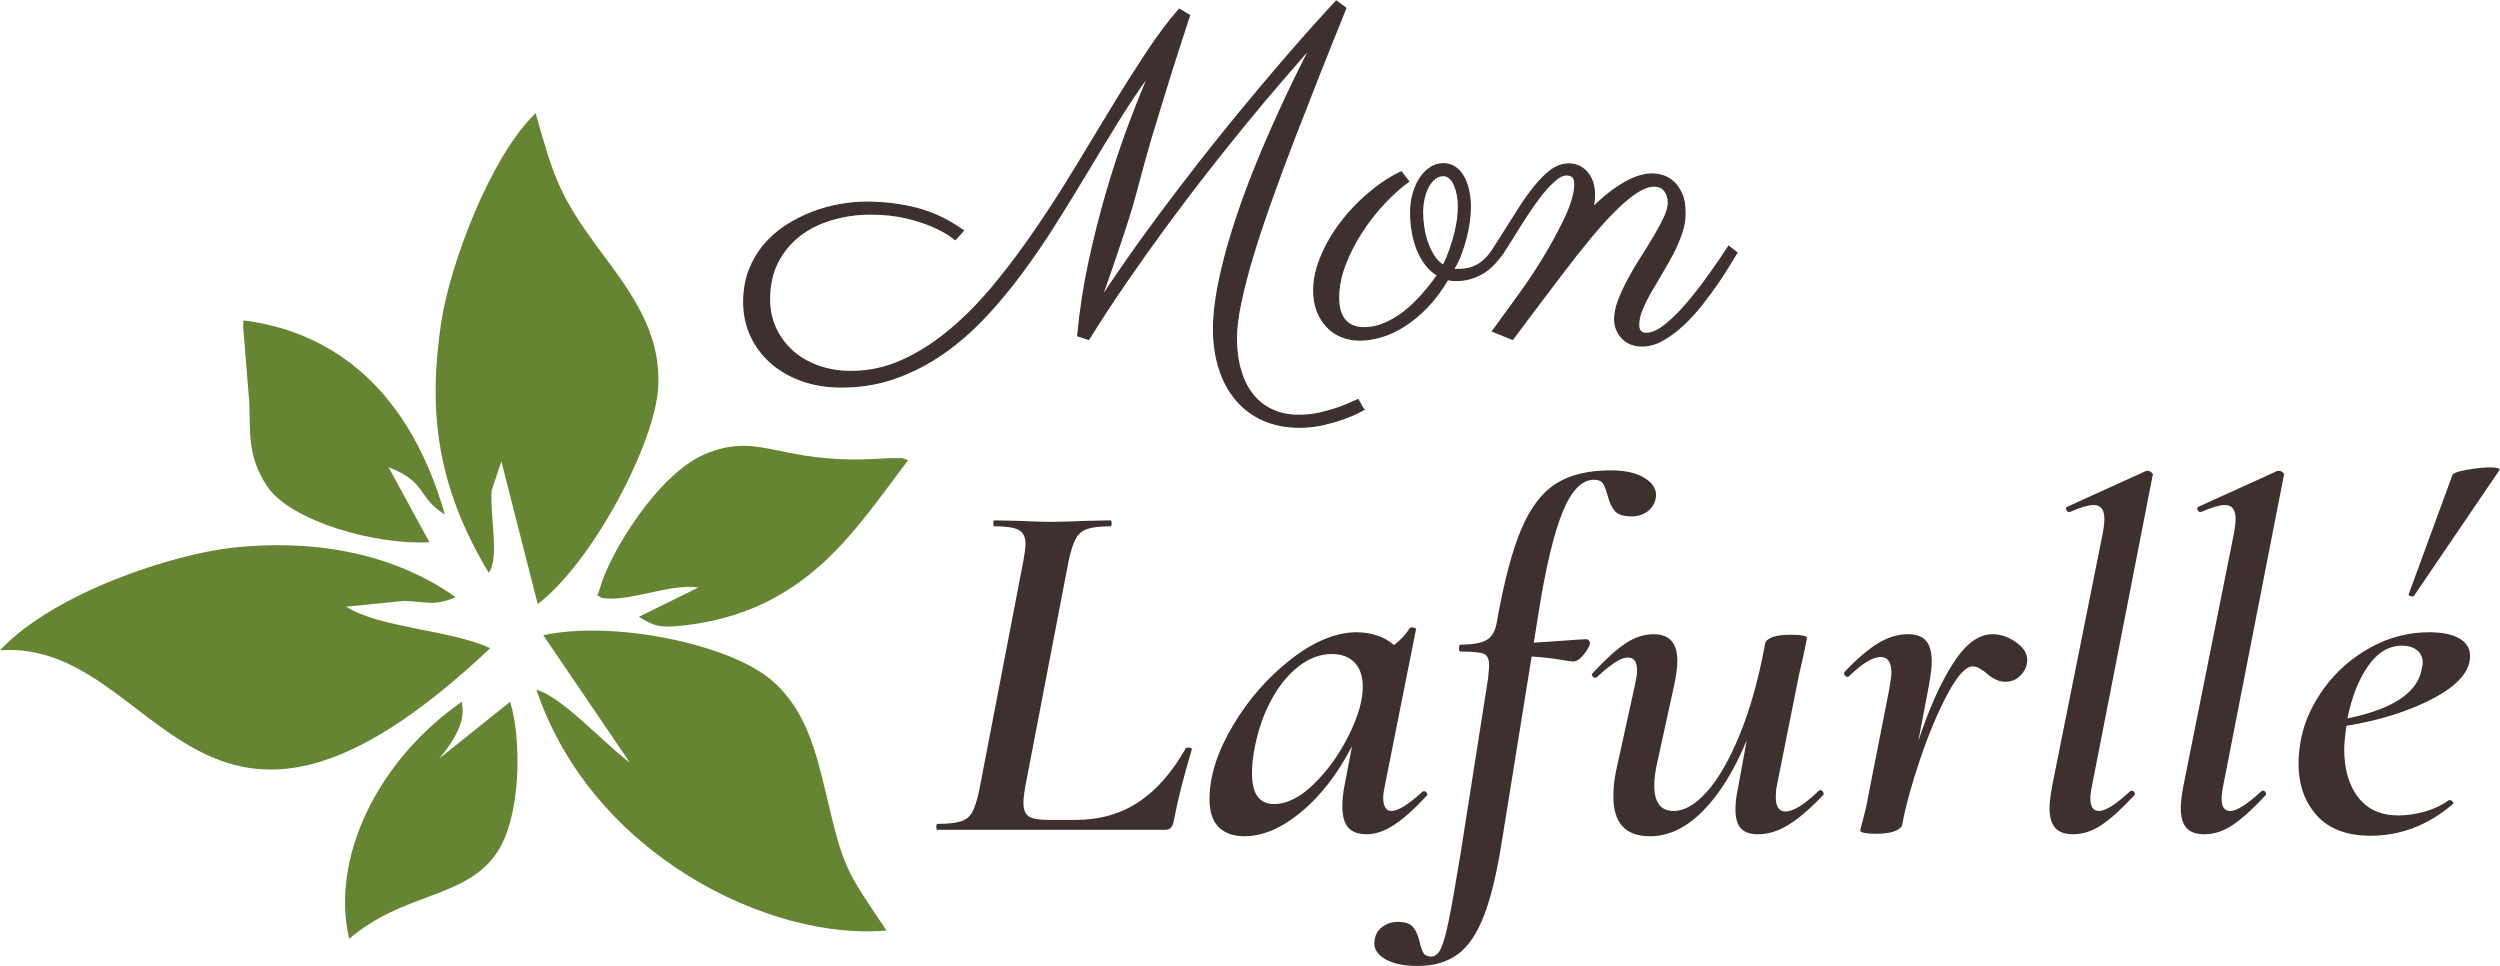
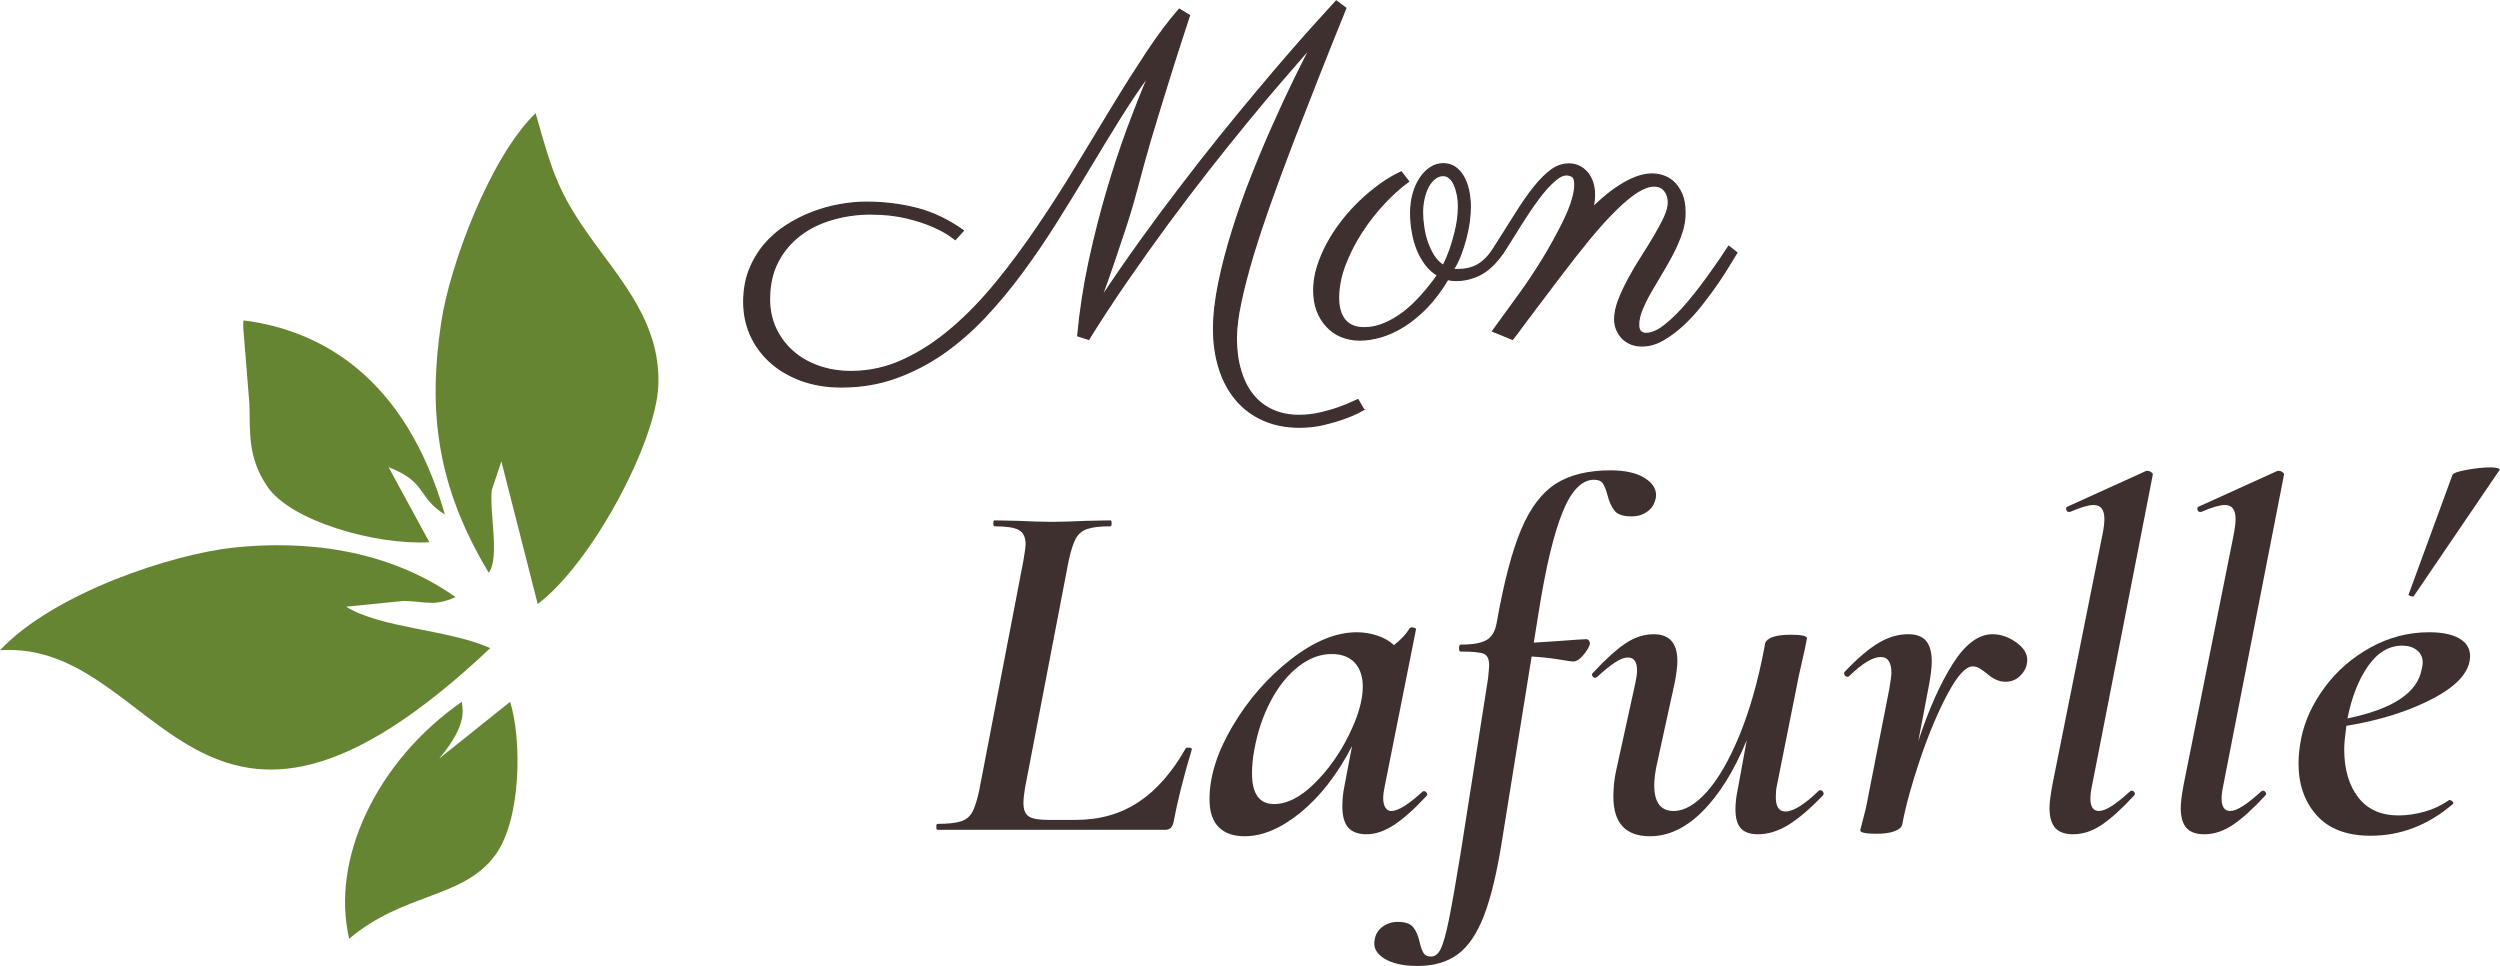
<svg xmlns="http://www.w3.org/2000/svg" xml:space="preserve" width="1788px" height="691px" version="1.1" shape-rendering="geometricPrecision" text-rendering="geometricPrecision" image-rendering="optimizeQuality" fill-rule="evenodd" clip-rule="evenodd" viewBox="0 0 1569.79 606.41">
  <g id="Слой_x0020_1">
    <path fill="#3D302F" fill-rule="nonzero" d="M588.61 520.92c-0.45,0 -0.68,-0.62 -0.68,-1.87 0,-1.24 0.23,-1.86 0.68,-1.86 6.53,0 11.42,-0.52 14.69,-1.56 3.26,-1.03 5.68,-3 7.26,-5.9 1.57,-2.91 3.04,-7.57 4.39,-13.99l27.69 -143.95c0.9,-5.39 1.35,-8.7 1.35,-9.95 0,-4.56 -1.41,-7.61 -4.22,-9.17 -2.82,-1.55 -7.94,-2.33 -15.37,-2.33 -0.45,0 -0.67,-0.62 -0.67,-1.87 0,-1.24 0.22,-1.86 0.67,-1.86l15.2 0.31c8.55,0.41 15.42,0.62 20.6,0.62 5.4,0 12.6,-0.21 21.61,-0.62l15.53 -0.31c0.45,0 0.68,0.62 0.68,1.86 0,1.25 -0.23,1.87 -0.68,1.87 -6.53,0 -11.42,0.57 -14.69,1.71 -3.26,1.14 -5.68,3.21 -7.26,6.22 -1.57,3 -3.04,7.61 -4.39,13.83l-27.35 142.39c-0.67,3.94 -1.01,7.15 -1.01,9.64 0,4.15 1.12,6.94 3.37,8.39 2.26,1.46 6.31,2.18 12.16,2.18l17.22 0c15.08,0 28.25,-3.73 39.51,-11.19 11.26,-7.46 21.16,-18.76 29.72,-33.89 0,-0.21 0.45,-0.31 1.35,-0.31 1.8,0 2.58,0.41 2.36,1.24 -5.18,17.21 -9,32.44 -11.48,45.71 -0.45,1.65 -1.07,2.85 -1.86,3.57 -0.79,0.73 -1.97,1.09 -3.54,1.09l-142.84 0z" />
    <path id="_1" fill="#3D302F" fill-rule="nonzero" d="M893.19 496.98c0.23,-0.21 0.57,-0.31 1.02,-0.31 0.67,0 1.24,0.36 1.68,1.09 0.46,0.72 0.46,1.29 0,1.71 -7.42,8.08 -14.18,14.14 -20.25,18.18 -6.08,4.05 -11.94,6.07 -17.57,6.07 -5.17,0 -9,-1.4 -11.48,-4.2 -2.47,-2.8 -3.71,-7.2 -3.71,-13.21 0,-4.36 0.45,-8.71 1.35,-13.06l4.73 -24.87c-9.01,17.41 -19.64,31.19 -31.91,41.35 -12.27,10.15 -24.15,15.23 -35.63,15.23 -6.98,0 -12.38,-1.92 -16.21,-5.75 -3.82,-3.84 -5.74,-9.69 -5.74,-17.57 0,-14.3 4.9,-29.69 14.69,-46.17 9.8,-16.47 21.95,-30.36 36.47,-41.65 14.52,-11.3 28.31,-16.95 41.37,-16.95 4.28,0 8.49,0.67 12.66,2.02 4.17,1.35 7.71,3.37 10.64,6.06 4.5,-3.52 7.76,-7.04 9.79,-10.57 0.45,-0.41 0.9,-0.62 1.35,-0.62 0.68,0 1.35,0.16 2.03,0.47 0.67,0.31 0.9,0.57 0.67,0.78l-19.58 98.24c-0.68,3.11 -1.02,5.7 -1.02,7.77 0,2.49 0.45,4.46 1.35,5.91 0.9,1.45 2.14,2.17 3.72,2.17 4.28,0 10.8,-4.04 19.58,-12.12zm-93.2 7.77c8.11,0 16.49,-4.25 25.16,-12.74 8.67,-8.5 15.93,-18.66 21.78,-30.47 5.86,-11.82 8.78,-21.97 8.78,-30.47 0,-6.43 -1.69,-11.45 -5.06,-15.08 -3.38,-3.63 -8.22,-5.44 -14.52,-5.44 -7.21,0 -14.19,2.64 -20.94,7.93 -6.75,5.28 -12.55,12.54 -17.39,21.76 -4.84,9.22 -8.27,19.54 -10.3,30.94 -0.9,4.97 -1.35,9.74 -1.35,14.3 0,12.85 4.61,19.27 13.84,19.27z" />
    <path id="_2" fill="#3D302F" fill-rule="nonzero" d="M1011.38 295.21c9.23,0 16.43,1.66 21.61,4.97 5.18,3.32 7.43,7.36 6.76,12.13 -0.68,3.73 -2.42,6.63 -5.24,8.7 -2.81,2.07 -6.13,3.11 -9.96,3.11 -5.18,0 -8.72,-1.14 -10.64,-3.42 -1.91,-2.28 -3.43,-5.59 -4.55,-9.95 -0.91,-3.31 -1.86,-5.75 -2.88,-7.3 -1.01,-1.56 -2.87,-2.33 -5.57,-2.33 -7.65,0 -14.24,6.78 -19.75,20.36 -5.52,13.57 -10.53,34.56 -15.03,62.96l-3.04 18.96 14.19 -0.93c11.25,-0.83 17.44,-1.25 18.57,-1.25 0.9,0 1.57,0.37 2.02,1.09 0.45,0.73 0.57,1.5 0.34,2.33 -0.67,2.08 -2.14,4.41 -4.39,7 -2.25,2.59 -4.39,3.78 -6.41,3.57 -0.68,0 -3.49,-0.41 -8.45,-1.24 -4.95,-0.83 -10.69,-1.45 -17.22,-1.86l-18.57 115.34c-3.15,20.1 -6.92,35.85 -11.31,47.25 -4.39,11.4 -9.91,19.54 -16.55,24.41 -6.64,4.87 -15.02,7.3 -25.16,7.3 -9,0 -15.98,-1.55 -20.93,-4.66 -4.95,-3.11 -6.98,-6.94 -6.08,-11.5 0.45,-3.52 2.08,-6.32 4.9,-8.4 2.81,-2.07 6.02,-3.11 9.62,-3.11 4.73,0 7.99,1.15 9.79,3.43 1.8,2.28 3.16,5.49 4.06,9.63 0.67,2.9 1.46,5.08 2.36,6.53 0.9,1.45 2.48,2.18 4.73,2.18 2.47,0 4.5,-1.61 6.07,-4.82 1.58,-3.21 3.27,-9.22 5.07,-18.03 1.8,-8.81 4.28,-22.85 7.43,-42.13l17.22 -109.74c0.45,-4.56 0.68,-7.26 0.68,-8.09 0,-3.94 -1.13,-6.37 -3.38,-7.31 -2.25,-0.93 -7.09,-1.39 -14.52,-1.39 -0.68,0 -1.01,-0.63 -1.01,-1.87 0,-1.66 0.33,-2.49 1.01,-2.49 7.65,0 13.11,-0.98 16.38,-2.95 3.26,-1.97 5.34,-5.54 6.24,-10.73 4.51,-25.49 9.63,-45.02 15.37,-58.6 5.74,-13.58 13,-23.16 21.78,-28.76 8.78,-5.59 20.26,-8.39 34.44,-8.39z" />
    <path id="_3" fill="#3D302F" fill-rule="nonzero" d="M1142.06 496.36c0.23,-0.21 0.57,-0.31 1.02,-0.31 0.67,0 1.23,0.36 1.68,1.09 0.45,0.72 0.45,1.39 0,2.02 -8.1,8.49 -15.36,14.71 -21.78,18.65 -6.41,3.94 -12.77,5.91 -19.08,5.91 -4.95,0 -8.55,-1.25 -10.8,-3.73 -2.25,-2.49 -3.38,-6.43 -3.38,-11.82 0,-3.94 0.45,-7.98 1.35,-12.12l5.74 -31.4c-7.88,19.07 -17.05,33.88 -27.52,44.45 -10.47,10.58 -21.55,15.86 -33.26,15.86 -15.31,0 -22.96,-8.29 -22.96,-24.87 0,-5.6 0.56,-10.99 1.69,-16.17l12.15 -55.34c0.68,-3.11 1.02,-5.7 1.02,-7.77 0,-5.39 -1.92,-8.08 -5.74,-8.08 -2.25,0 -4.96,1.03 -8.11,3.11 -3.15,2.07 -6.86,5.07 -11.14,9.01 -0.45,0.42 -0.9,0.62 -1.35,0.62 -0.68,0 -1.24,-0.36 -1.69,-1.08 -0.45,-0.73 -0.34,-1.4 0.34,-2.03 7.88,-8.49 14.69,-14.66 20.43,-18.49 5.74,-3.84 11.65,-5.76 17.72,-5.76 9.91,0 14.86,5.6 14.86,16.79 0,3.32 -0.56,7.88 -1.68,13.68l-10.81 49.43c-1.35,5.81 -2.03,10.78 -2.03,14.93 0,10.78 4.05,16.16 12.16,16.16 6.75,0 13.73,-4.04 20.94,-12.12 7.2,-8.08 14.01,-19.9 20.42,-35.44 6.42,-15.55 11.65,-33.99 15.71,-55.34l0.33 -2.18c1.13,-3.73 6.53,-5.59 16.21,-5.59 6.76,0 10.13,0.72 10.13,2.17l-1.35 6.84c-2.25,9.74 -3.49,15.24 -3.71,16.48l-13.85 69.33c-0.45,1.86 -0.67,4.25 -0.67,7.15 0,6.01 2.02,9.02 6.08,9.02 4.95,0 11.93,-4.36 20.93,-13.06z" />
    <path id="_4" fill="#3D302F" fill-rule="nonzero" d="M1251.13 398.11c5.4,0 10.58,1.87 15.53,5.6 4.96,3.73 6.98,7.98 6.08,12.75 -0.45,2.9 -1.91,5.54 -4.39,7.93 -2.47,2.38 -5.51,3.57 -9.11,3.57 -4.06,0 -8.11,-1.86 -12.16,-5.6 -1.35,-1.03 -2.7,-1.96 -4.05,-2.79 -1.35,-0.83 -2.82,-1.25 -4.39,-1.25 -4.28,0 -9.46,5.65 -15.54,16.95 -6.07,11.29 -11.81,24.87 -17.22,40.72 -5.4,15.86 -9.23,29.8 -11.48,41.82 -0.45,1.66 -2.08,3 -4.89,4.04 -2.82,1.04 -6.59,1.56 -11.32,1.56 -6.75,0 -10.13,-0.73 -10.13,-2.18l1.69 -6.53c0.45,-1.66 1.01,-3.89 1.69,-6.68 0.67,-2.8 1.35,-6.17 2.03,-10.11l12.83 -65.29c0.9,-5.38 1.35,-8.8 1.35,-10.26 0,-6.63 -2.25,-9.94 -6.76,-9.94 -4.95,0 -11.59,4.04 -19.92,12.12 -0.22,0.21 -0.56,0.31 -1.01,0.31 -0.68,0 -1.24,-0.36 -1.69,-1.09 -0.45,-0.72 -0.45,-1.4 0,-2.02 7.88,-8.29 14.91,-14.3 21.11,-18.03 6.19,-3.73 12.43,-5.6 18.74,-5.6 5.17,0 8.94,1.4 11.31,4.2 2.36,2.8 3.54,7.1 3.54,12.9 0,3.53 -0.56,8.4 -1.68,14.62l-6.76 35.44c6.53,-19.9 13.73,-36.07 21.61,-48.5 7.88,-12.44 16.21,-18.66 24.99,-18.66z" />
    <path id="_5" fill="#3D302F" fill-rule="nonzero" d="M1301.78 523.72c-5.17,0 -8.95,-1.35 -11.31,-4.04 -2.36,-2.7 -3.55,-6.84 -3.55,-12.44 0,-3.11 0.57,-7.77 1.69,-13.99l31.74 -158.56c0.68,-3.52 1.02,-6.53 1.02,-9.01 0,-5.81 -2.25,-8.71 -6.76,-8.71 -3.15,0 -8.1,1.45 -14.85,4.35l-0.68 0c-0.9,0 -1.46,-0.51 -1.69,-1.55 -0.22,-1.04 0.12,-1.66 1.02,-1.87l49.3 -22.38 0.67 0c0.9,0 1.75,0.31 2.53,0.93 0.79,0.62 1.07,1.14 0.85,1.56l-38.16 195.24c-0.67,3.11 -1.01,5.8 -1.01,8.08 0,5.18 1.8,7.77 5.4,7.77 4.05,0 10.47,-4.04 19.25,-12.12 0.45,-0.41 0.9,-0.62 1.35,-0.62 0.68,0 1.24,0.36 1.69,1.09 0.45,0.72 0.34,1.4 -0.34,2.02 -7.65,8.29 -14.41,14.4 -20.26,18.34 -5.85,3.94 -11.82,5.91 -17.9,5.91z" />
    <path id="_6" fill="#3D302F" fill-rule="nonzero" d="M1539.85 298.32c0.22,-1.25 3.2,-2.39 8.94,-3.42 5.74,-1.04 10.87,-1.56 15.37,-1.56 1.57,0 2.93,0.16 4.05,0.47 1.13,0.31 1.58,0.67 1.35,1.09l-53.69 78.97c-0.22,0.62 -0.96,0.72 -2.19,0.31 -1.24,-0.42 -1.64,-0.83 -1.19,-1.25l27.36 -74.61zm-14.52 98.55c8.1,0 14.4,1.3 18.91,3.89 4.5,2.59 6.75,6.27 6.75,11.03 0,9.54 -7.6,18.35 -22.79,26.43 -15.2,8.08 -33.49,13.89 -54.88,17.41 -0.9,6.63 -1.35,11.5 -1.35,14.61 0,12.65 2.93,22.75 8.78,30.31 5.85,7.57 14.3,11.35 25.33,11.35 5.18,0 10.58,-0.78 16.21,-2.33 5.62,-1.55 10.8,-3.99 15.53,-7.31l0.34 0c0.67,0 1.29,0.32 1.85,0.94 0.57,0.62 0.62,1.14 0.17,1.55 -15.53,13.27 -32.75,19.9 -51.66,19.9 -14.86,0 -26.12,-4.25 -33.77,-12.75 -7.65,-8.5 -11.48,-19.38 -11.48,-32.64 0,-4.77 0.56,-10.05 1.69,-15.86 2.25,-10.98 7.15,-21.6 14.69,-31.86 7.54,-10.26 17.11,-18.61 28.7,-25.03 11.59,-6.43 23.92,-9.64 36.98,-9.64zm-4.73 23.32c0.45,-2.07 0.67,-3.42 0.67,-4.04 0,-3.53 -1.24,-6.22 -3.71,-8.09 -2.48,-1.86 -5.52,-2.79 -9.12,-2.79 -8.33,0 -15.48,4.24 -21.44,12.74 -5.97,8.5 -10.3,19.48 -13,32.96 28.36,-5.81 43.9,-16.07 46.6,-30.78z" />
    <path id="_7" fill="#3D302F" fill-rule="nonzero" d="M1384.18 523.72c-5.18,0 -8.95,-1.35 -11.32,-4.04 -2.36,-2.7 -3.54,-6.84 -3.54,-12.44 0,-3.11 0.56,-7.77 1.69,-13.99l31.74 -158.56c0.67,-3.52 1.01,-6.53 1.01,-9.01 0,-5.81 -2.25,-8.71 -6.75,-8.71 -3.15,0 -8.11,1.45 -14.86,4.35l-0.68 0c-0.9,0 -1.46,-0.51 -1.68,-1.55 -0.23,-1.04 0.11,-1.66 1.01,-1.87l49.3 -22.38 0.68 0c0.9,0 1.74,0.31 2.53,0.93 0.79,0.62 1.07,1.14 0.84,1.56l-38.16 195.24c-0.67,3.11 -1.01,5.8 -1.01,8.08 0,5.18 1.8,7.77 5.4,7.77 4.06,0 10.47,-4.04 19.25,-12.12 0.45,-0.41 0.9,-0.62 1.35,-0.62 0.68,0 1.24,0.36 1.69,1.09 0.45,0.72 0.34,1.4 -0.34,2.02 -7.65,8.29 -14.4,14.4 -20.26,18.34 -5.85,3.94 -11.81,5.91 -17.89,5.91z" />
    <path fill="#3D302F" fill-rule="nonzero" d="M856.35 257.13c-0.3,0.2 -1.56,0.83 -3.86,2 -2.29,1.13 -5.26,2.39 -9.02,3.71 -3.7,1.32 -7.95,2.54 -12.68,3.66 -4.78,1.07 -9.75,1.61 -14.87,1.61 -8.39,0 -15.9,-1.47 -22.58,-4.44 -6.68,-2.93 -12.29,-7.07 -16.92,-12.48 -4.64,-5.37 -8.2,-11.86 -10.64,-19.41 -2.48,-7.61 -3.75,-16 -3.75,-25.22 0,-8.87 1.12,-18.63 3.32,-29.26 2.19,-10.58 5.02,-21.5 8.58,-32.77 3.51,-11.22 7.46,-22.48 11.9,-33.7 4.44,-11.26 8.92,-21.94 13.46,-32.09 4.48,-10.14 8.82,-19.41 12.92,-27.84 4.1,-8.44 7.61,-15.46 10.58,-21.07 -5.36,6.1 -11.46,13.12 -18.28,21.07 -6.88,7.95 -14.2,16.68 -21.95,26.14 -7.75,9.46 -15.85,19.55 -24.24,30.28 -8.39,10.73 -16.82,21.85 -25.36,33.41 -8.53,11.6 -16.97,23.45 -25.35,35.6 -8.39,12.14 -16.39,24.38 -24,36.62l-6.88 -2.24c1.47,-15.56 3.81,-30.97 7.08,-46.23 3.31,-15.32 7.02,-30 11.16,-44.14 4.15,-14.14 8.54,-27.45 13.12,-39.89 4.64,-12.44 9.07,-23.56 13.22,-33.36 -6.34,8.78 -12.73,18.29 -19.07,28.53 -6.34,10.19 -12.73,20.73 -19.21,31.55 -6.44,10.83 -13.12,21.66 -20,32.58 -6.83,10.93 -14,21.36 -21.41,31.41 -7.46,10.09 -15.26,19.46 -23.5,28.19 -8.25,8.68 -17.02,16.28 -26.29,22.72 -9.31,6.39 -19.21,11.46 -29.75,15.22 -10.48,3.7 -21.75,5.56 -33.79,5.56 -9.22,0 -17.61,-1.42 -25.12,-4.15 -7.51,-2.78 -14,-6.53 -19.36,-11.36 -5.36,-4.83 -9.51,-10.49 -12.43,-16.92 -2.93,-6.49 -4.35,-13.51 -4.35,-21.02 0,-7.32 1.17,-14 3.47,-19.95 2.34,-5.95 5.46,-11.22 9.36,-15.85 3.9,-4.63 8.49,-8.63 13.65,-12 5.22,-3.36 10.64,-6.14 16.39,-8.34 5.71,-2.19 11.46,-3.8 17.36,-4.87 5.85,-1.03 11.41,-1.56 16.78,-1.56 11.02,0 21.6,1.32 31.7,3.9 10.09,2.63 19.8,7.27 29.16,13.95l-5.02 5.56c-0.1,-0.1 -1.32,-0.98 -3.71,-2.64 -2.39,-1.66 -5.8,-3.51 -10.29,-5.51 -4.49,-2 -10,-3.8 -16.63,-5.41 -6.63,-1.61 -14.19,-2.44 -22.67,-2.44 -8.15,0 -16.1,1.12 -23.75,3.32 -7.71,2.19 -14.44,5.46 -20.29,9.9 -5.85,4.44 -10.59,9.99 -14.1,16.72 -3.51,6.73 -5.26,14.58 -5.26,23.66 0,6.48 1.27,12.48 3.75,17.99 2.54,5.51 6.05,10.29 10.54,14.34 4.43,4.05 9.85,7.22 16.14,9.51 6.29,2.29 13.21,3.46 20.82,3.46 11.46,0 22.39,-2.44 32.87,-7.31 10.49,-4.83 20.58,-11.42 30.28,-19.71 9.76,-8.29 19.07,-17.94 28.1,-29.01 9.02,-11.02 17.65,-22.73 25.99,-35.02 8.34,-12.29 16.43,-24.87 24.24,-37.84 7.8,-12.97 15.36,-25.46 22.72,-37.5 7.32,-12.05 14.49,-23.36 21.41,-33.85 6.98,-10.53 13.75,-19.6 20.44,-27.26l6.43 3.9c-4.19,12.73 -7.8,23.95 -10.87,33.6 -3.03,9.71 -5.66,18.19 -7.9,25.51 -2.25,7.36 -4.15,13.7 -5.76,19.02 -1.56,5.36 -2.92,10.09 -4.05,14.29 -1.12,4.19 -2.14,7.99 -3.07,11.36 -0.92,3.36 -1.8,6.73 -2.73,10.09 -0.88,3.32 -1.9,6.83 -3.07,10.54 -1.12,3.7 -2.49,8.04 -4.15,12.92 -1.61,4.93 -3.51,10.58 -5.7,17.02 -2.2,6.44 -4.83,14.05 -8,22.78 8,-12.1 16.24,-24 24.63,-35.7 8.43,-11.71 16.87,-23.07 25.26,-33.99 8.34,-10.98 16.58,-21.46 24.63,-31.46 8.04,-10 15.65,-19.26 22.87,-27.84 7.17,-8.59 13.8,-16.39 19.85,-23.37 6.04,-7.02 11.31,-12.97 15.8,-17.94 4.44,-4.93 7.95,-8.78 10.48,-11.56 2.54,-2.78 3.86,-4.19 3.95,-4.29l6 4.44c-5.66,13.9 -11.22,27.84 -16.73,41.79 -5.51,13.95 -10.82,27.56 -15.94,40.77 -5.07,13.27 -9.85,25.99 -14.19,38.28 -4.39,12.29 -8.2,23.8 -11.47,34.53 -3.21,10.73 -5.75,20.48 -7.6,29.26 -1.9,8.83 -2.83,16.39 -2.83,22.68 0,7.41 0.88,14.14 2.68,20.14 1.76,6 4.29,11.07 7.61,15.26 3.36,4.2 7.46,7.42 12.39,9.66 4.87,2.24 10.43,3.36 16.63,3.36 4.68,0 9.21,-0.53 13.65,-1.56 4.44,-1.07 8.34,-2.19 11.8,-3.46 3.42,-1.22 6.2,-2.34 8.29,-3.41 2.05,-1.03 3.17,-1.56 3.27,-1.56l3.71 6.43z" />
    <path id="_1_2" fill="#3D302F" fill-rule="nonzero" d="M912.62 168.96c0.39,0.1 0.78,0.15 1.17,0.15 0.39,0 0.79,0 1.27,0 2.68,0 5.12,-0.24 7.32,-0.78 2.19,-0.54 4.19,-1.37 6.04,-2.49 1.86,-1.17 3.66,-2.68 5.37,-4.53 1.7,-1.86 3.36,-4.1 5.02,-6.78l5.12 4c-4.58,6.48 -9.26,11.02 -14.14,13.6 -4.88,2.54 -10,3.86 -15.41,3.86 -2,0 -3.8,-0.2 -5.32,-0.59 -4.09,6.88 -8.48,12.68 -13.11,17.51 -4.69,4.78 -9.47,8.73 -14.29,11.75 -4.88,3.07 -9.71,5.27 -14.44,6.68 -4.78,1.37 -9.22,2.05 -13.31,2.05 -4.2,0 -8.05,-0.73 -11.66,-2.19 -3.56,-1.47 -6.63,-3.61 -9.17,-6.39 -2.58,-2.73 -4.58,-6.05 -6.04,-9.85 -1.42,-3.81 -2.1,-8.1 -2.1,-12.83 0,-4.78 0.73,-9.66 2.24,-14.58 1.56,-4.97 3.61,-9.85 6.25,-14.73 2.63,-4.88 5.7,-9.56 9.21,-14.09 3.51,-4.49 7.32,-8.73 11.41,-12.63 4.1,-3.91 8.34,-7.42 12.73,-10.59 4.39,-3.12 8.78,-5.7 13.12,-7.7l4.59 6c-5.03,3.61 -10.15,8.19 -15.37,13.75 -5.17,5.51 -9.9,11.56 -14.14,18.14 -4.24,6.54 -7.7,13.36 -10.44,20.48 -2.68,7.12 -4.04,14 -4.04,20.63 0,6 1.31,10.68 3.99,13.95 2.69,3.27 6.74,4.92 12.15,4.92 4.19,0 8.34,-0.87 12.43,-2.58 4.1,-1.71 8.1,-4.05 12,-6.97 3.9,-2.98 7.66,-6.49 11.27,-10.54 3.65,-4.05 7.07,-8.34 10.29,-12.92 -2.73,-1.61 -5.17,-3.76 -7.27,-6.49 -2.1,-2.73 -3.85,-5.8 -5.32,-9.26 -1.41,-3.51 -2.48,-7.22 -3.16,-11.22 -0.74,-4 -1.08,-8.09 -1.08,-12.29 0,-4.19 0.49,-8.14 1.56,-11.9 1.03,-3.7 2.49,-6.97 4.34,-9.75 1.86,-2.83 4.05,-5.02 6.49,-6.63 2.49,-1.66 5.22,-2.44 8.14,-2.44 2.68,0 5.07,0.68 7.17,2.05 2.1,1.41 3.85,3.31 5.27,5.7 1.46,2.44 2.53,5.32 3.31,8.68 0.74,3.32 1.13,6.88 1.13,10.68 0,2.88 -0.25,6 -0.69,9.46 -0.48,3.42 -1.17,6.88 -2.09,10.34 -0.93,3.46 -2,6.93 -3.27,10.29 -1.32,3.37 -2.78,6.39 -4.54,9.07zm-19.41 -35.55c0,2.73 0.25,5.76 0.74,8.97 0.43,3.27 1.22,6.39 2.24,9.47 1.07,3.02 2.39,5.85 4,8.48 1.66,2.63 3.66,4.68 6.05,6.2 1.7,-3.32 3.12,-6.73 4.34,-10.2 1.17,-3.46 2.19,-6.82 2.97,-10.09 0.83,-3.22 1.42,-6.24 1.76,-9.07 0.29,-2.78 0.48,-5.27 0.48,-7.37 0,-2.83 -0.24,-5.46 -0.73,-7.85 -0.48,-2.39 -1.12,-4.44 -1.9,-6.19 -0.83,-1.76 -1.8,-3.17 -3.02,-4.15 -1.17,-1.02 -2.49,-1.51 -3.9,-1.51 -1.95,0 -3.71,0.63 -5.32,1.95 -1.61,1.27 -2.97,2.98 -4.15,5.12 -1.12,2.15 -1.99,4.64 -2.63,7.41 -0.63,2.83 -0.93,5.76 -0.93,8.83z" />
    <path id="_2_3" fill="#3D302F" fill-rule="nonzero" d="M1058.05 133.66c0,4.09 -0.68,8.29 -2.15,12.53 -1.41,4.24 -3.22,8.48 -5.41,12.73 -2.19,4.19 -4.54,8.39 -7.02,12.48 -2.44,4.1 -4.78,8.05 -6.98,11.85 -2.19,3.8 -4,7.46 -5.41,10.93 -1.46,3.46 -2.15,6.63 -2.15,9.51 0,2.19 0.44,3.65 1.42,4.43 0.93,0.73 2,1.12 3.12,1.12 3.66,0 7.71,-1.75 12.14,-5.36 4.49,-3.56 9.03,-8.05 13.66,-13.46 4.63,-5.46 9.21,-11.36 13.8,-17.75 4.58,-6.39 8.73,-12.44 12.43,-18.14l5.12 4c-0.73,1.17 -2.14,3.41 -4.14,6.78 -2,3.41 -4.49,7.26 -7.41,11.6 -2.98,4.34 -6.24,8.83 -9.95,13.56 -3.66,4.73 -7.56,9.07 -11.75,13.02 -4.2,3.95 -8.54,7.22 -12.93,9.75 -4.43,2.59 -8.92,3.86 -13.36,3.86 -2.58,0 -4.93,-0.39 -7.02,-1.27 -2.1,-0.88 -3.9,-2.05 -5.37,-3.56 -1.46,-1.51 -2.63,-3.32 -3.51,-5.37 -0.83,-2.04 -1.27,-4.19 -1.27,-6.48 0,-3.76 0.83,-7.76 2.49,-12.1 1.66,-4.34 3.76,-8.77 6.24,-13.36 2.44,-4.58 5.17,-9.17 8.15,-13.8 2.92,-4.58 5.65,-9.02 8.14,-13.22 2.49,-4.19 4.54,-8.04 6.2,-11.6 1.65,-3.61 2.48,-6.68 2.48,-9.22 0,-2.97 -0.78,-5.46 -2.34,-7.46 -1.56,-2 -3.8,-2.98 -6.63,-2.98 -3.07,0 -6.58,1.27 -10.58,3.76 -4,2.54 -8.49,6.24 -13.41,11.12 -4.98,4.83 -10.39,10.82 -16.24,17.9 -5.86,7.12 -12.2,15.16 -19.07,24.23 -3.9,5.22 -7.71,10.29 -11.41,15.12 -1.66,2.1 -3.27,4.24 -4.88,6.44 -1.61,2.19 -3.22,4.39 -4.88,6.48 -1.61,2.15 -3.12,4.2 -4.53,6.15 -1.47,1.95 -2.73,3.66 -3.86,5.07l-12.58 -5.12 16.73 -23.02c2.34,-3.22 4.78,-6.68 7.27,-10.43 2.48,-3.71 4.92,-7.51 7.36,-11.46 2.44,-3.95 4.73,-7.95 6.93,-11.95 2.19,-4 4.24,-7.9 6.14,-11.71 2.78,-5.7 4.68,-10.48 5.71,-14.24 1.07,-3.75 1.56,-6.78 1.56,-9.07 0,-2.58 -0.44,-4.24 -1.42,-5.07 -0.93,-0.78 -2.29,-1.22 -4,-1.22 -1.8,0 -3.9,0.93 -6.19,2.78 -2.34,1.9 -4.78,4.24 -7.22,7.17 -2.49,2.88 -4.97,6.19 -7.51,9.85 -2.53,3.66 -4.92,7.32 -7.22,10.93 -2.29,3.6 -4.43,7.07 -6.43,10.29 -2,3.21 -3.66,5.85 -5.03,7.85l-5.12 -4c4.88,-7.61 9.27,-14.58 13.22,-20.92 3.95,-6.34 7.75,-11.8 11.41,-16.34 3.71,-4.58 7.27,-8.14 10.73,-10.68 3.46,-2.49 7.17,-3.76 11.07,-3.76 2.1,0 4.14,0.39 6.1,1.27 1.95,0.88 3.65,2.15 5.12,3.81 1.46,1.65 2.63,3.65 3.51,6.04 0.83,2.39 1.27,5.17 1.27,8.29 0,2.49 -0.3,5.08 -0.83,7.71 4.19,-4.1 8.09,-7.46 11.7,-10.14 3.61,-2.64 6.97,-4.78 10,-6.34 3.07,-1.57 5.85,-2.69 8.44,-3.37 2.58,-0.68 4.87,-0.97 6.97,-0.97 1.85,0 3.95,0.29 6.29,0.97 2.39,0.68 4.63,1.9 6.73,3.71 2.1,1.8 3.9,4.34 5.36,7.51 1.47,3.17 2.2,7.31 2.2,12.34z" />
    <path id="_3_4" fill="none" fill-rule="nonzero" stroke="#3D302F" stroke-width="0.79" stroke-miterlimit="22.926" d="M856.35 257.13c-0.3,0.2 -1.56,0.83 -3.86,2 -2.29,1.13 -5.26,2.39 -9.02,3.71 -3.7,1.32 -7.95,2.54 -12.68,3.66 -4.78,1.07 -9.75,1.61 -14.87,1.61 -8.39,0 -15.9,-1.47 -22.58,-4.44 -6.68,-2.93 -12.29,-7.07 -16.92,-12.48 -4.64,-5.37 -8.2,-11.86 -10.64,-19.41 -2.48,-7.61 -3.75,-16 -3.75,-25.22 0,-8.87 1.12,-18.63 3.32,-29.26 2.19,-10.58 5.02,-21.5 8.58,-32.77 3.51,-11.22 7.46,-22.48 11.9,-33.7 4.44,-11.26 8.92,-21.94 13.46,-32.09 4.48,-10.14 8.82,-19.41 12.92,-27.84 4.1,-8.44 7.61,-15.46 10.58,-21.07 -5.36,6.1 -11.46,13.12 -18.28,21.07 -6.88,7.95 -14.2,16.68 -21.95,26.14 -7.75,9.46 -15.85,19.55 -24.24,30.28 -8.39,10.73 -16.82,21.85 -25.36,33.41 -8.53,11.6 -16.97,23.45 -25.35,35.6 -8.39,12.14 -16.39,24.38 -24,36.62l-6.88 -2.24c1.47,-15.56 3.81,-30.97 7.08,-46.23 3.31,-15.32 7.02,-30 11.16,-44.14 4.15,-14.14 8.54,-27.45 13.12,-39.89 4.64,-12.44 9.07,-23.56 13.22,-33.36 -6.34,8.78 -12.73,18.29 -19.07,28.53 -6.34,10.19 -12.73,20.73 -19.21,31.55 -6.44,10.83 -13.12,21.66 -20,32.58 -6.83,10.93 -14,21.36 -21.41,31.41 -7.46,10.09 -15.26,19.46 -23.5,28.19 -8.25,8.68 -17.02,16.28 -26.29,22.72 -9.31,6.39 -19.21,11.46 -29.75,15.22 -10.48,3.7 -21.75,5.56 -33.79,5.56 -9.22,0 -17.61,-1.42 -25.12,-4.15 -7.51,-2.78 -14,-6.53 -19.36,-11.36 -5.36,-4.83 -9.51,-10.49 -12.43,-16.92 -2.93,-6.49 -4.35,-13.51 -4.35,-21.02 0,-7.32 1.17,-14 3.47,-19.95 2.34,-5.95 5.46,-11.22 9.36,-15.85 3.9,-4.63 8.49,-8.63 13.65,-12 5.22,-3.36 10.64,-6.14 16.39,-8.34 5.71,-2.19 11.46,-3.8 17.36,-4.87 5.85,-1.03 11.41,-1.56 16.78,-1.56 11.02,0 21.6,1.32 31.7,3.9 10.09,2.63 19.8,7.27 29.16,13.95l-5.02 5.56c-0.1,-0.1 -1.32,-0.98 -3.71,-2.64 -2.39,-1.66 -5.8,-3.51 -10.29,-5.51 -4.49,-2 -10,-3.8 -16.63,-5.41 -6.63,-1.61 -14.19,-2.44 -22.67,-2.44 -8.15,0 -16.1,1.12 -23.75,3.32 -7.71,2.19 -14.44,5.46 -20.29,9.9 -5.85,4.44 -10.59,9.99 -14.1,16.72 -3.51,6.73 -5.26,14.58 -5.26,23.66 0,6.48 1.27,12.48 3.75,17.99 2.54,5.51 6.05,10.29 10.54,14.34 4.43,4.05 9.85,7.22 16.14,9.51 6.29,2.29 13.21,3.46 20.82,3.46 11.46,0 22.39,-2.44 32.87,-7.31 10.49,-4.83 20.58,-11.42 30.28,-19.71 9.76,-8.29 19.07,-17.94 28.1,-29.01 9.02,-11.02 17.65,-22.73 25.99,-35.02 8.34,-12.29 16.43,-24.87 24.24,-37.84 7.8,-12.97 15.36,-25.46 22.72,-37.5 7.32,-12.05 14.49,-23.36 21.41,-33.85 6.98,-10.53 13.75,-19.6 20.44,-27.26l6.43 3.9c-4.19,12.73 -7.8,23.95 -10.87,33.6 -3.03,9.71 -5.66,18.19 -7.9,25.51 -2.25,7.36 -4.15,13.7 -5.76,19.02 -1.56,5.36 -2.92,10.09 -4.05,14.29 -1.12,4.19 -2.14,7.99 -3.07,11.36 -0.92,3.36 -1.8,6.73 -2.73,10.09 -0.88,3.32 -1.9,6.83 -3.07,10.54 -1.12,3.7 -2.49,8.04 -4.15,12.92 -1.61,4.93 -3.51,10.58 -5.7,17.02 -2.2,6.44 -4.83,14.05 -8,22.78 8,-12.1 16.24,-24 24.63,-35.7 8.43,-11.71 16.87,-23.07 25.26,-33.99 8.34,-10.98 16.58,-21.46 24.63,-31.46 8.04,-10 15.65,-19.26 22.87,-27.84 7.17,-8.59 13.8,-16.39 19.85,-23.37 6.04,-7.02 11.31,-12.97 15.8,-17.94 4.44,-4.93 7.95,-8.78 10.48,-11.56 2.54,-2.78 3.86,-4.19 3.95,-4.29l6 4.44c-5.66,13.9 -11.22,27.84 -16.73,41.79 -5.51,13.95 -10.82,27.56 -15.94,40.77 -5.07,13.27 -9.85,25.99 -14.19,38.28 -4.39,12.29 -8.2,23.8 -11.47,34.53 -3.21,10.73 -5.75,20.48 -7.6,29.26 -1.9,8.83 -2.83,16.39 -2.83,22.68 0,7.41 0.88,14.14 2.68,20.14 1.76,6 4.29,11.07 7.61,15.26 3.36,4.2 7.46,7.42 12.39,9.66 4.87,2.24 10.43,3.36 16.63,3.36 4.68,0 9.21,-0.53 13.65,-1.56 4.44,-1.07 8.34,-2.19 11.8,-3.46 3.42,-1.22 6.2,-2.34 8.29,-3.41 2.05,-1.03 3.17,-1.56 3.27,-1.56l3.71 6.43z" />
    <path id="_4_5" fill="none" fill-rule="nonzero" stroke="#3D302F" stroke-width="0.79" stroke-miterlimit="22.926" d="M912.62 168.96c0.39,0.1 0.78,0.15 1.17,0.15 0.39,0 0.79,0 1.27,0 2.68,0 5.12,-0.24 7.32,-0.78 2.19,-0.54 4.19,-1.37 6.04,-2.49 1.86,-1.17 3.66,-2.68 5.37,-4.53 1.7,-1.86 3.36,-4.1 5.02,-6.78l5.12 4c-4.58,6.48 -9.26,11.02 -14.14,13.6 -4.88,2.54 -10,3.86 -15.41,3.86 -2,0 -3.8,-0.2 -5.32,-0.59 -4.09,6.88 -8.48,12.68 -13.11,17.51 -4.69,4.78 -9.47,8.73 -14.29,11.75 -4.88,3.07 -9.71,5.27 -14.44,6.68 -4.78,1.37 -9.22,2.05 -13.31,2.05 -4.2,0 -8.05,-0.73 -11.66,-2.19 -3.56,-1.47 -6.63,-3.61 -9.17,-6.39 -2.58,-2.73 -4.58,-6.05 -6.04,-9.85 -1.42,-3.81 -2.1,-8.1 -2.1,-12.83 0,-4.78 0.73,-9.66 2.24,-14.58 1.56,-4.97 3.61,-9.85 6.25,-14.73 2.63,-4.88 5.7,-9.56 9.21,-14.09 3.51,-4.49 7.32,-8.73 11.41,-12.63 4.1,-3.91 8.34,-7.42 12.73,-10.59 4.39,-3.12 8.78,-5.7 13.12,-7.7l4.59 6c-5.03,3.61 -10.15,8.19 -15.37,13.75 -5.17,5.51 -9.9,11.56 -14.14,18.14 -4.24,6.54 -7.7,13.36 -10.44,20.48 -2.68,7.12 -4.04,14 -4.04,20.63 0,6 1.31,10.68 3.99,13.95 2.69,3.27 6.74,4.92 12.15,4.92 4.19,0 8.34,-0.87 12.43,-2.58 4.1,-1.71 8.1,-4.05 12,-6.97 3.9,-2.98 7.66,-6.49 11.27,-10.54 3.65,-4.05 7.07,-8.34 10.29,-12.92 -2.73,-1.61 -5.17,-3.76 -7.27,-6.49 -2.1,-2.73 -3.85,-5.8 -5.32,-9.26 -1.41,-3.51 -2.48,-7.22 -3.16,-11.22 -0.74,-4 -1.08,-8.09 -1.08,-12.29 0,-4.19 0.49,-8.14 1.56,-11.9 1.03,-3.7 2.49,-6.97 4.34,-9.75 1.86,-2.83 4.05,-5.02 6.49,-6.63 2.49,-1.66 5.22,-2.44 8.14,-2.44 2.68,0 5.07,0.68 7.17,2.05 2.1,1.41 3.85,3.31 5.27,5.7 1.46,2.44 2.53,5.32 3.31,8.68 0.74,3.32 1.13,6.88 1.13,10.68 0,2.88 -0.25,6 -0.69,9.46 -0.48,3.42 -1.17,6.88 -2.09,10.34 -0.93,3.46 -2,6.93 -3.27,10.29 -1.32,3.37 -2.78,6.39 -4.54,9.07zm-19.41 -35.55c0,2.73 0.25,5.76 0.74,8.97 0.43,3.27 1.22,6.39 2.24,9.47 1.07,3.02 2.39,5.85 4,8.48 1.66,2.63 3.66,4.68 6.05,6.2 1.7,-3.32 3.12,-6.73 4.34,-10.2 1.17,-3.46 2.19,-6.82 2.97,-10.09 0.83,-3.22 1.42,-6.24 1.76,-9.07 0.29,-2.78 0.48,-5.27 0.48,-7.37 0,-2.83 -0.24,-5.46 -0.73,-7.85 -0.48,-2.39 -1.12,-4.44 -1.9,-6.19 -0.83,-1.76 -1.8,-3.17 -3.02,-4.15 -1.17,-1.02 -2.49,-1.51 -3.9,-1.51 -1.95,0 -3.71,0.63 -5.32,1.95 -1.61,1.27 -2.97,2.98 -4.15,5.12 -1.12,2.15 -1.99,4.64 -2.63,7.41 -0.63,2.83 -0.93,5.76 -0.93,8.83z" />
    <path id="_5_6" fill="none" fill-rule="nonzero" stroke="#3D302F" stroke-width="0.79" stroke-miterlimit="22.926" d="M1058.05 133.66c0,4.09 -0.68,8.29 -2.15,12.53 -1.41,4.24 -3.22,8.48 -5.41,12.73 -2.19,4.19 -4.54,8.39 -7.02,12.48 -2.44,4.1 -4.78,8.05 -6.98,11.85 -2.19,3.8 -4,7.46 -5.41,10.93 -1.46,3.46 -2.15,6.63 -2.15,9.51 0,2.19 0.44,3.65 1.42,4.43 0.93,0.73 2,1.12 3.12,1.12 3.66,0 7.71,-1.75 12.14,-5.36 4.49,-3.56 9.03,-8.05 13.66,-13.46 4.63,-5.46 9.21,-11.36 13.8,-17.75 4.58,-6.39 8.73,-12.44 12.43,-18.14l5.12 4c-0.73,1.17 -2.14,3.41 -4.14,6.78 -2,3.41 -4.49,7.26 -7.41,11.6 -2.98,4.34 -6.24,8.83 -9.95,13.56 -3.66,4.73 -7.56,9.07 -11.75,13.02 -4.2,3.95 -8.54,7.22 -12.93,9.75 -4.43,2.59 -8.92,3.86 -13.36,3.86 -2.58,0 -4.93,-0.39 -7.02,-1.27 -2.1,-0.88 -3.9,-2.05 -5.37,-3.56 -1.46,-1.51 -2.63,-3.32 -3.51,-5.37 -0.83,-2.04 -1.27,-4.19 -1.27,-6.48 0,-3.76 0.83,-7.76 2.49,-12.1 1.66,-4.34 3.76,-8.77 6.24,-13.36 2.44,-4.58 5.17,-9.17 8.15,-13.8 2.92,-4.58 5.65,-9.02 8.14,-13.22 2.49,-4.19 4.54,-8.04 6.2,-11.6 1.65,-3.61 2.48,-6.68 2.48,-9.22 0,-2.97 -0.78,-5.46 -2.34,-7.46 -1.56,-2 -3.8,-2.98 -6.63,-2.98 -3.07,0 -6.58,1.27 -10.58,3.76 -4,2.54 -8.49,6.24 -13.41,11.12 -4.98,4.83 -10.39,10.82 -16.24,17.9 -5.86,7.12 -12.2,15.16 -19.07,24.23 -3.9,5.22 -7.71,10.29 -11.41,15.12 -1.66,2.1 -3.27,4.24 -4.88,6.44 -1.61,2.19 -3.22,4.39 -4.88,6.48 -1.61,2.15 -3.12,4.2 -4.53,6.15 -1.47,1.95 -2.73,3.66 -3.86,5.07l-12.58 -5.12 16.73 -23.02c2.34,-3.22 4.78,-6.68 7.27,-10.43 2.48,-3.71 4.92,-7.51 7.36,-11.46 2.44,-3.95 4.73,-7.95 6.93,-11.95 2.19,-4 4.24,-7.9 6.14,-11.71 2.78,-5.7 4.68,-10.48 5.71,-14.24 1.07,-3.75 1.56,-6.78 1.56,-9.07 0,-2.58 -0.44,-4.24 -1.42,-5.07 -0.93,-0.78 -2.29,-1.22 -4,-1.22 -1.8,0 -3.9,0.93 -6.19,2.78 -2.34,1.9 -4.78,4.24 -7.22,7.17 -2.49,2.88 -4.97,6.19 -7.51,9.85 -2.53,3.66 -4.92,7.32 -7.22,10.93 -2.29,3.6 -4.43,7.07 -6.43,10.29 -2,3.21 -3.66,5.85 -5.03,7.85l-5.12 -4c4.88,-7.61 9.27,-14.58 13.22,-20.92 3.95,-6.34 7.75,-11.8 11.41,-16.34 3.71,-4.58 7.27,-8.14 10.73,-10.68 3.46,-2.49 7.17,-3.76 11.07,-3.76 2.1,0 4.14,0.39 6.1,1.27 1.95,0.88 3.65,2.15 5.12,3.81 1.46,1.65 2.63,3.65 3.51,6.04 0.83,2.39 1.27,5.17 1.27,8.29 0,2.49 -0.3,5.08 -0.83,7.71 4.19,-4.1 8.09,-7.46 11.7,-10.14 3.61,-2.64 6.97,-4.78 10,-6.34 3.07,-1.57 5.85,-2.69 8.44,-3.37 2.58,-0.68 4.87,-0.97 6.97,-0.97 1.85,0 3.95,0.29 6.29,0.97 2.39,0.68 4.63,1.9 6.73,3.71 2.1,1.8 3.9,4.34 5.36,7.51 1.47,3.17 2.2,7.31 2.2,12.34z" />
    <g id="_2444297903312">
      <path fill="#658533" d="M0 408.17c101.15,-6.97 123.29,172.93 307.83,-1.33 -25.77,-11.68 -68.96,-12.49 -90.5,-26.03l36.27 -3.63c15.09,0.52 18.95,3.48 32.47,-2.36 -43.25,-30.57 -95.42,-35.81 -139.48,-31.1 -38.21,4.09 -112.69,28.36 -146.59,64.45z" />
      <path fill="#658533" d="M167.62 305.02c14.74,22.37 69.24,37.34 102,35.29l-25.63 -47.08c24.45,9.4 17.81,18.91 35.36,29.71 -24.81,-86.56 -78.1,-115.74 -126.36,-121.88 -0.36,1.49 -0.26,3.48 -0.25,4.52l3.85 47.75c0.58,19.06 -1.06,33.35 11.03,51.69z" />
      <path fill="#658533" d="M277.04 202.25c-8.43,56.16 -2.78,102.93 29.84,157.25 7,-9.27 0.45,-37.31 1.88,-51.84l6.06 -18.07 22.82 89.56c34.06,-25.72 74.24,-101.38 75.72,-137.11 1.41,-34.3 -17.34,-58.87 -36.24,-84.34 -25.94,-34.96 -29.14,-45.6 -40.81,-86.78 -28.72,27.77 -53.91,95.58 -59.27,131.33z" />
-       <path fill="#658533" d="M444.64 284.18c-31.35,11.86 -62.26,64.25 -67.75,84.51 -0.8,2.92 -1.52,4.39 -2.03,5.08 0.56,0.04 1.43,0.39 2.7,1.45 16.7,3.27 43.44,-9.34 60.91,-6.41l-37.3 18.34c8.65,5.37 12.46,7.32 28.38,5.46 77.08,-8.99 106.94,-59.65 140.69,-103.75 -6.43,-2.17 -1.1,-1.1 -10.04,-1.31 -2.56,-0.05 -4.25,0.14 -6.74,0.29 -64.3,4.02 -74.27,-16.72 -108.82,-3.66z" />
-       <path fill="#658533" d="M482.35 425.27c-27.24,-21.33 -97.59,-35.93 -141.22,-26.54l54.42 80.07c-17.68,-13.42 -42.43,-41.17 -58.71,-45.85 34.62,103.29 146.36,157.88 219.86,151.2 -26.43,-39.07 -26.88,-39.09 -37.99,-85.74 -6.61,-27.77 -13.31,-55.09 -36.36,-73.14z" />
      <path fill="#658533" d="M311.11 536.62c16.39,-22.65 16.53,-72.65 9.21,-96.07l-44.53 35.62c19.14,-22.79 14.02,-31.98 14.3,-35.72 -53.82,37.43 -82.57,98.98 -70.83,148.87 34.38,-29.14 71.92,-25.17 91.85,-52.7z" />
    </g>
  </g>
</svg>